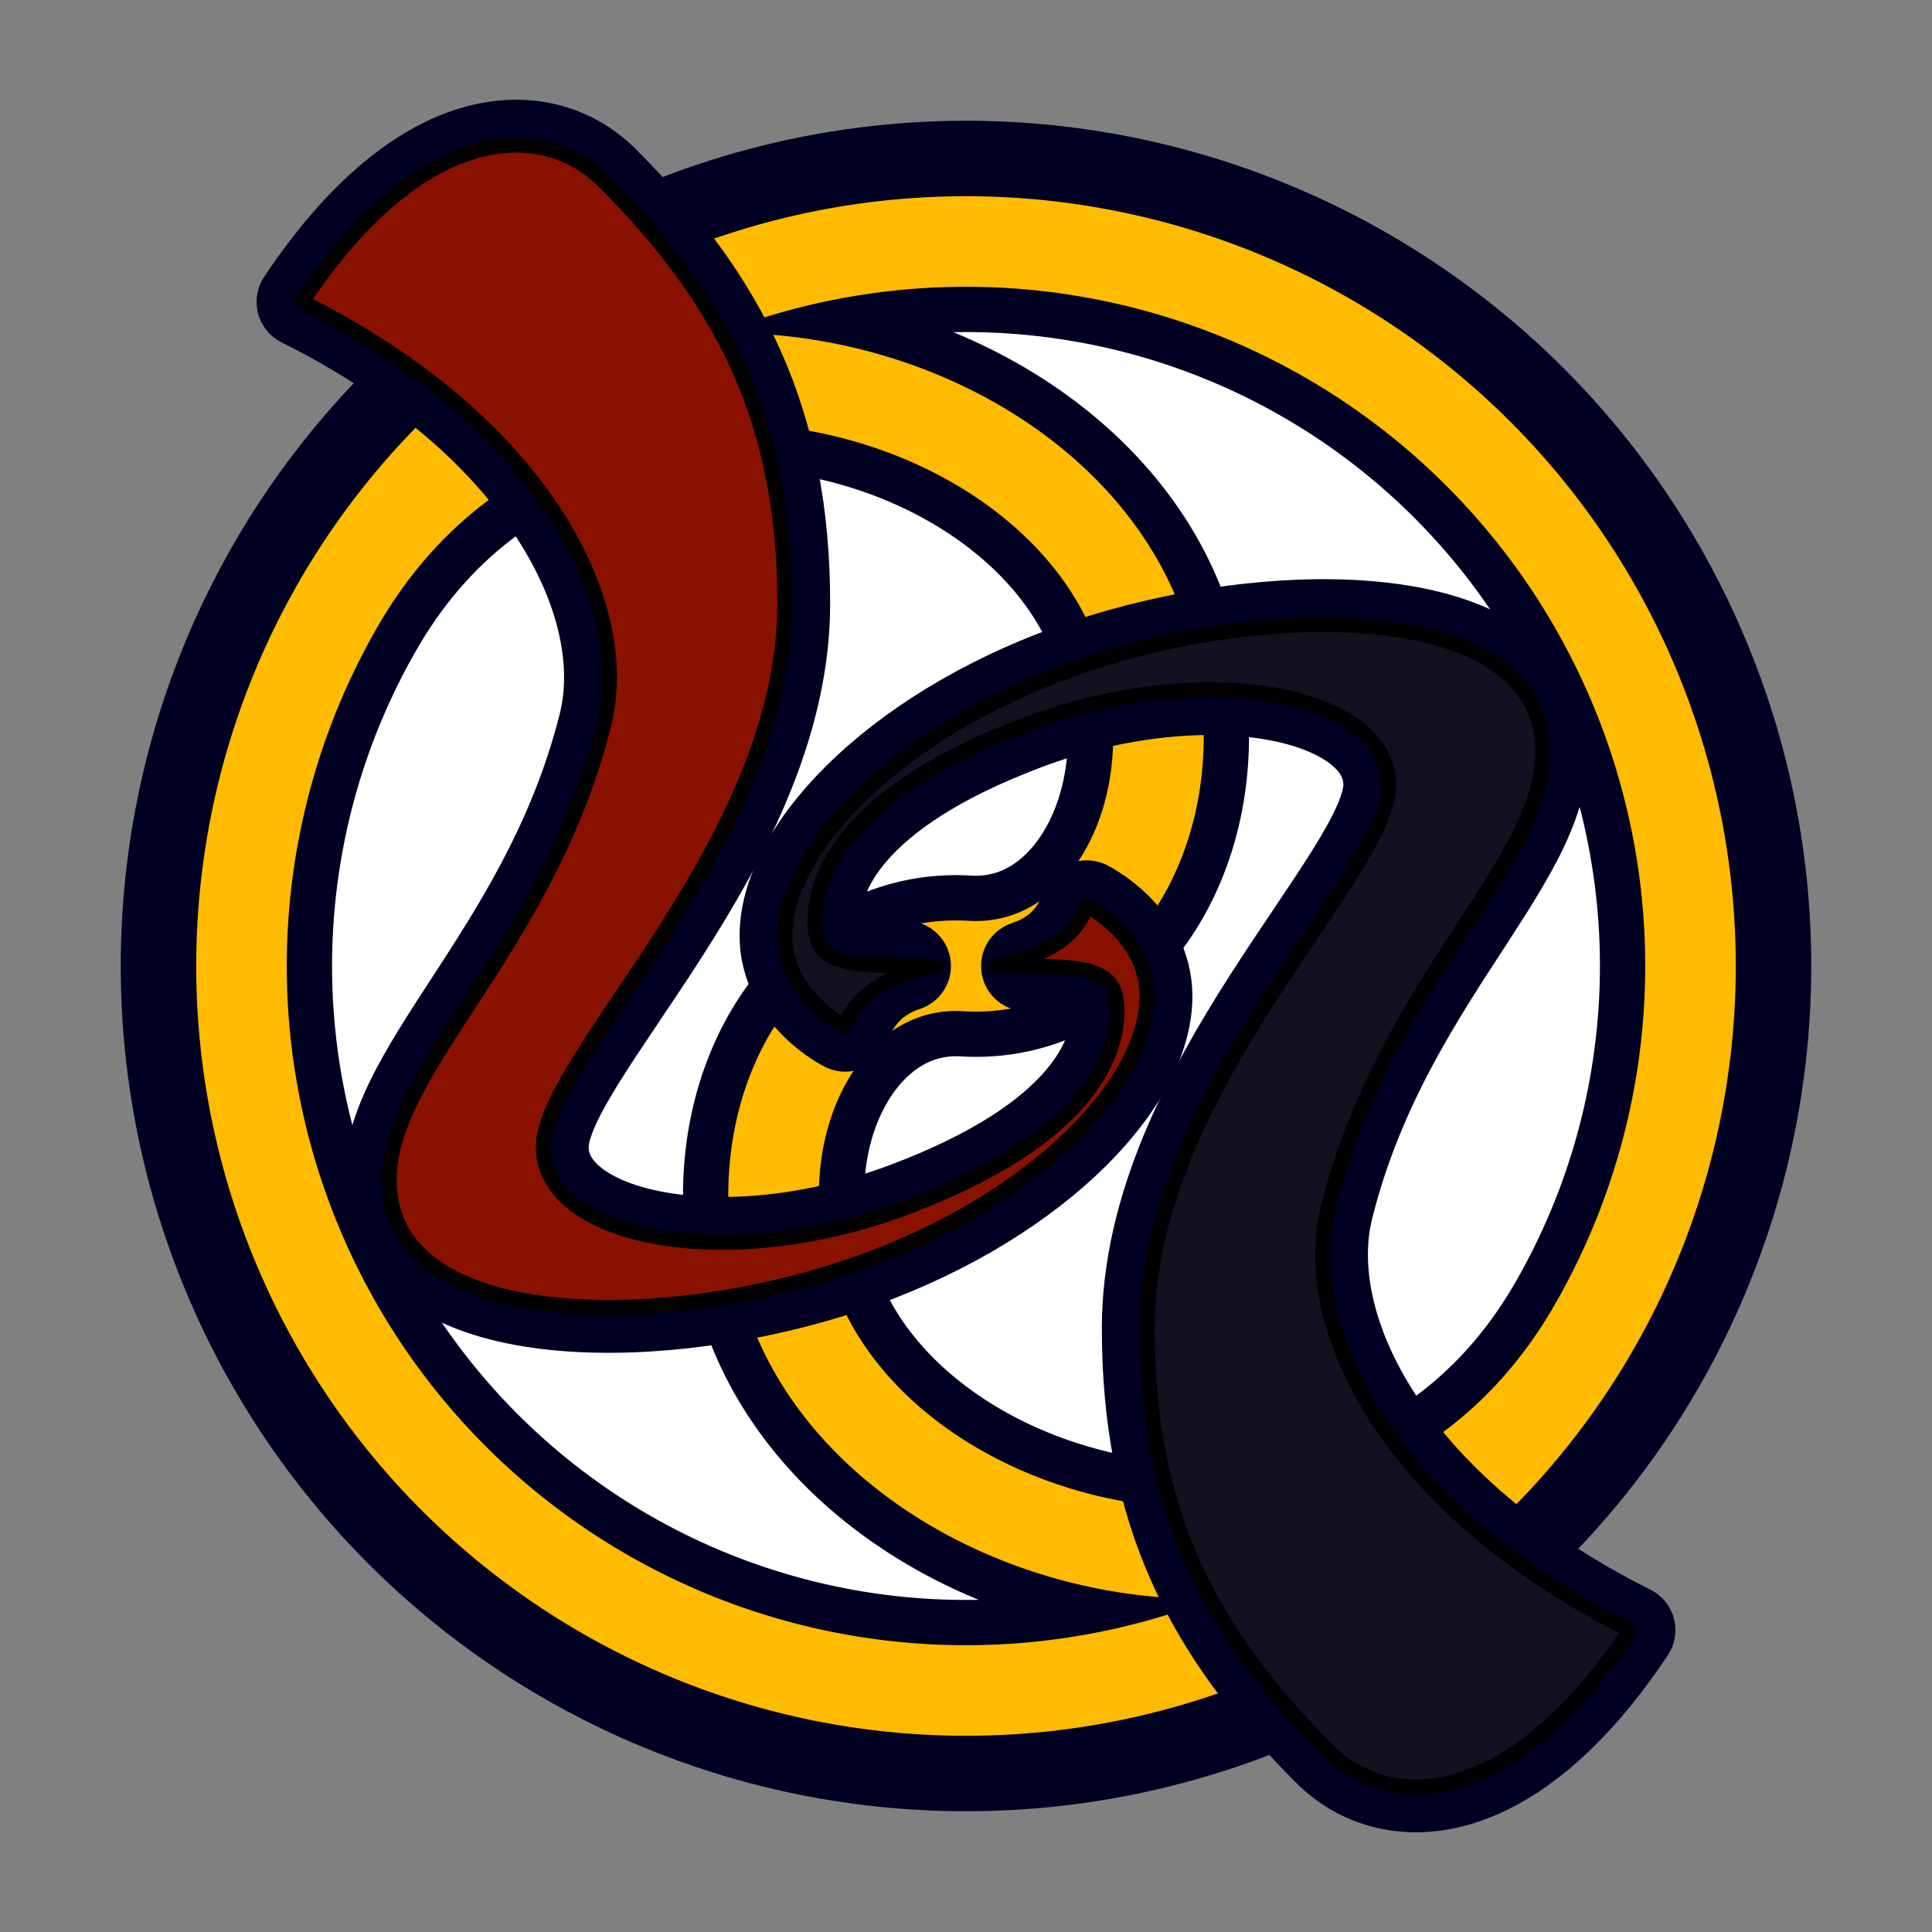
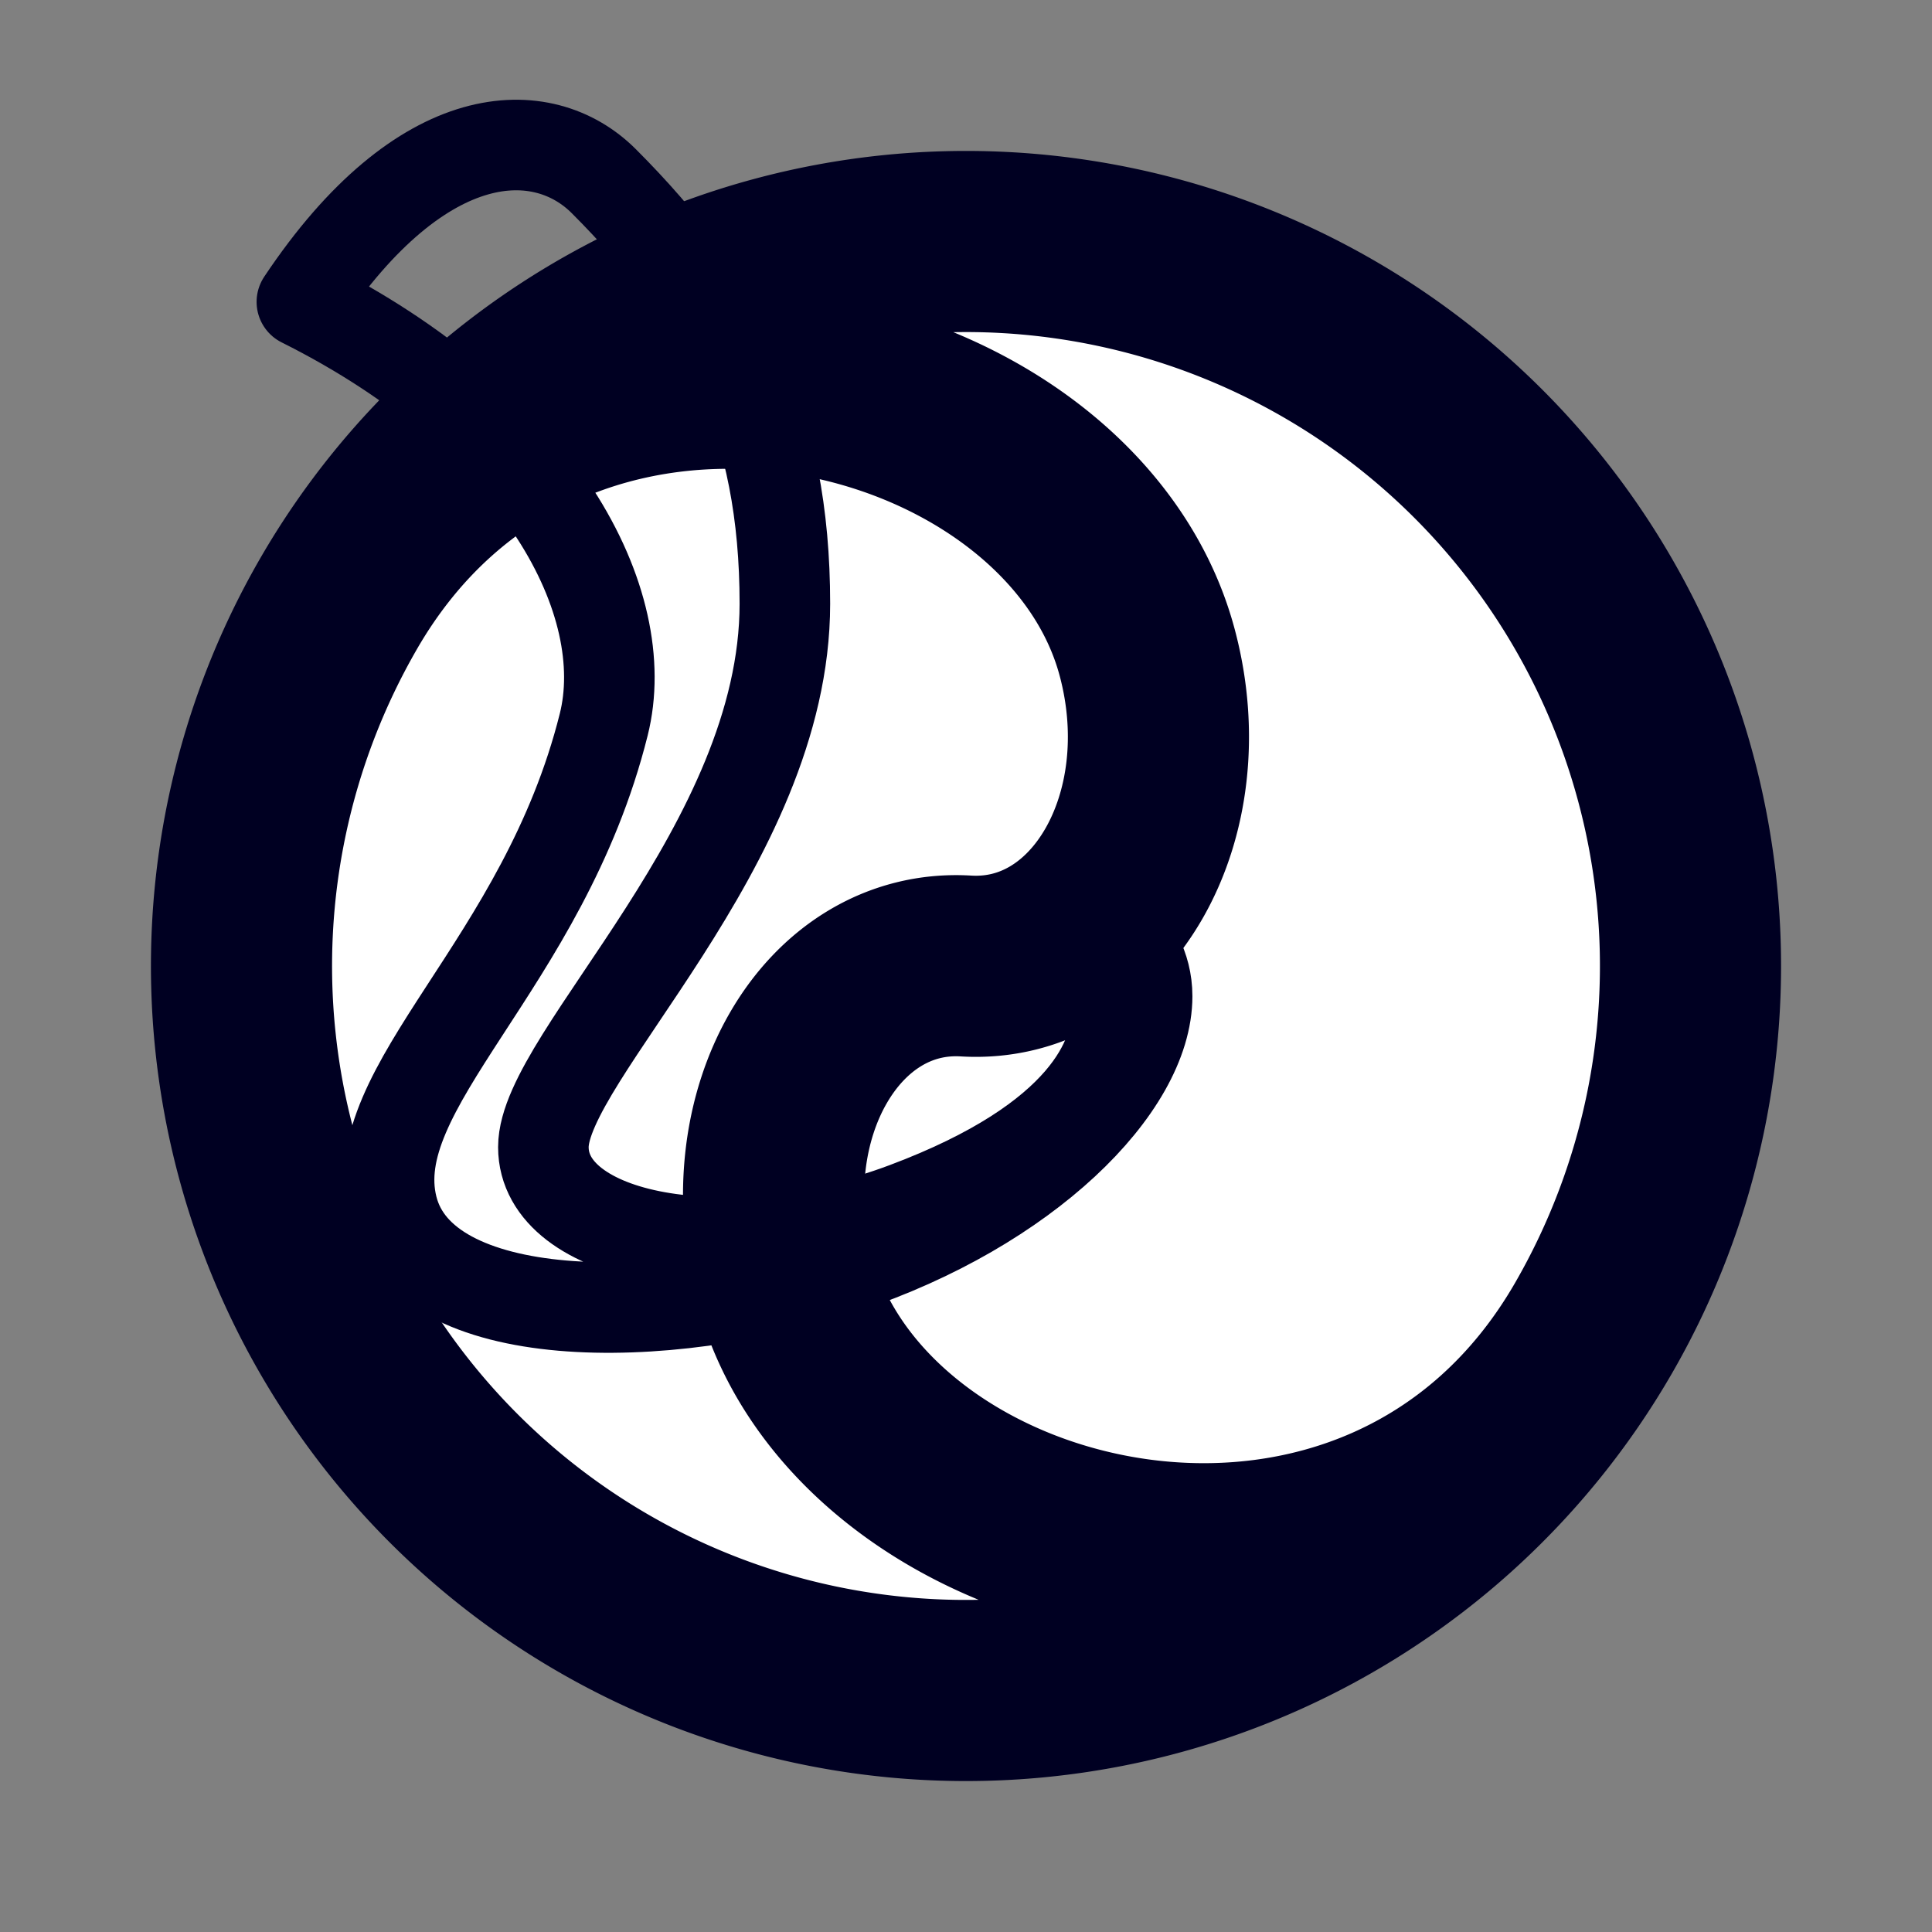
<svg xmlns="http://www.w3.org/2000/svg" id="beap" viewBox="0 0 128 128" version="1.1">
  <rect x="0" y="0" width="128" height="128" fill="#808080" stroke="none" />
-   <circle style="stroke:#0028;stroke-width:8;filter:blur(2px);" cx="64" cy="64" r="52" />
  <circle style="fill:#fff;stroke:#445;stroke-width:2;" cx="64" cy="64" r="52" />
  <g transform="rotate(30,64,64)" style="fill:none;stroke:#fb0;stroke-width:6;stroke-linecap:round;stroke-linejoin:round;">
    <path style="stroke:#0026;stroke-width:12;filter:blur(2px);" d="M 64,64 C 56,68 56,80 64,88 78,102 112,92 112,64 A48,48 0 0 0 16,64           M 64,64 C 72,60 72,48 64,40 50,26 16,36 16,64 A 48,48 0 0 0 112,64" />
-     <path style="" d="M 64,64 C 56,68 56,80 64,88 78,102 112,92 112,64 A48,48 0 0 0 16,64           M 64,64 C 72,60 72,48 64,40 50,26 16,36 16,64 A 48,48 0 0 0 112,64" />
  </g>
  <g style="fill:none;stroke:#000;stroke-width:1;stroke-linecap:round;stroke-linejoin:round;">
    <path style="stroke:#0026;stroke-width:6;filter:blur(2px);" d="M 20,20 C 36,28 42,40 40,48 36,64 24,72 26,80 28,88 44,88 56,84 68,80 76,72 76,66 76,62 72,60 72,60 Q71,63 68,64           C 72,64 74,64 74,67 74,70 72,75.5 60,80 48,84.5 36,82 36,76 36,70 52,56 52,40 52,28 48,20 40,12 36,8 28,8 20,20" />
-     <path style="stroke:#0026;stroke-width:6;filter:blur(2px);" d="M 108,108 C 92,100 86,88 88,80 92,64 104,56 102,48 100,40 84,40 72,44 60,48 52,56 52,62 52,66 56,68 56,68 Q 57,65 60,64           C 56,64 54,64 54,61 54,58 56,52.5 68,48 80,43.5 92,46 92,52 92,58 76,72 76,88 76,100 80,108 88,116 92,120 100,120 108,108" />
-     <path style="fill:#810;" d="M 20,20 C 36,28 42,40 40,48 36,64 24,72 26,80 28,88 44,88 56,84 68,80 76,72 76,66 76,62 72,60 72,60 Q71,63 66,64           C 72,64 74,64 74,67 74,70 72,75.5 60,80 48,84.5 36,82 36,76 36,70 52,56 52,40 52,28 48,20 40,12 36,8 28,8 20,20" />
-     <path style="fill:#112;" d="M 108,108 C 92,100 86,88 88,80 92,64 104,56 102,48 100,40 84,40 72,44 60,48 52,56 52,62 52,66 56,68 56,68 Q 57,65 62,64           C 56,64 54,64 54,61 54,58 56,52.5 68,48 80,43.5 92,46 92,52 92,58 76,72 76,88 76,100 80,108 88,116 92,120 100,120 108,108" />
  </g>
</svg>